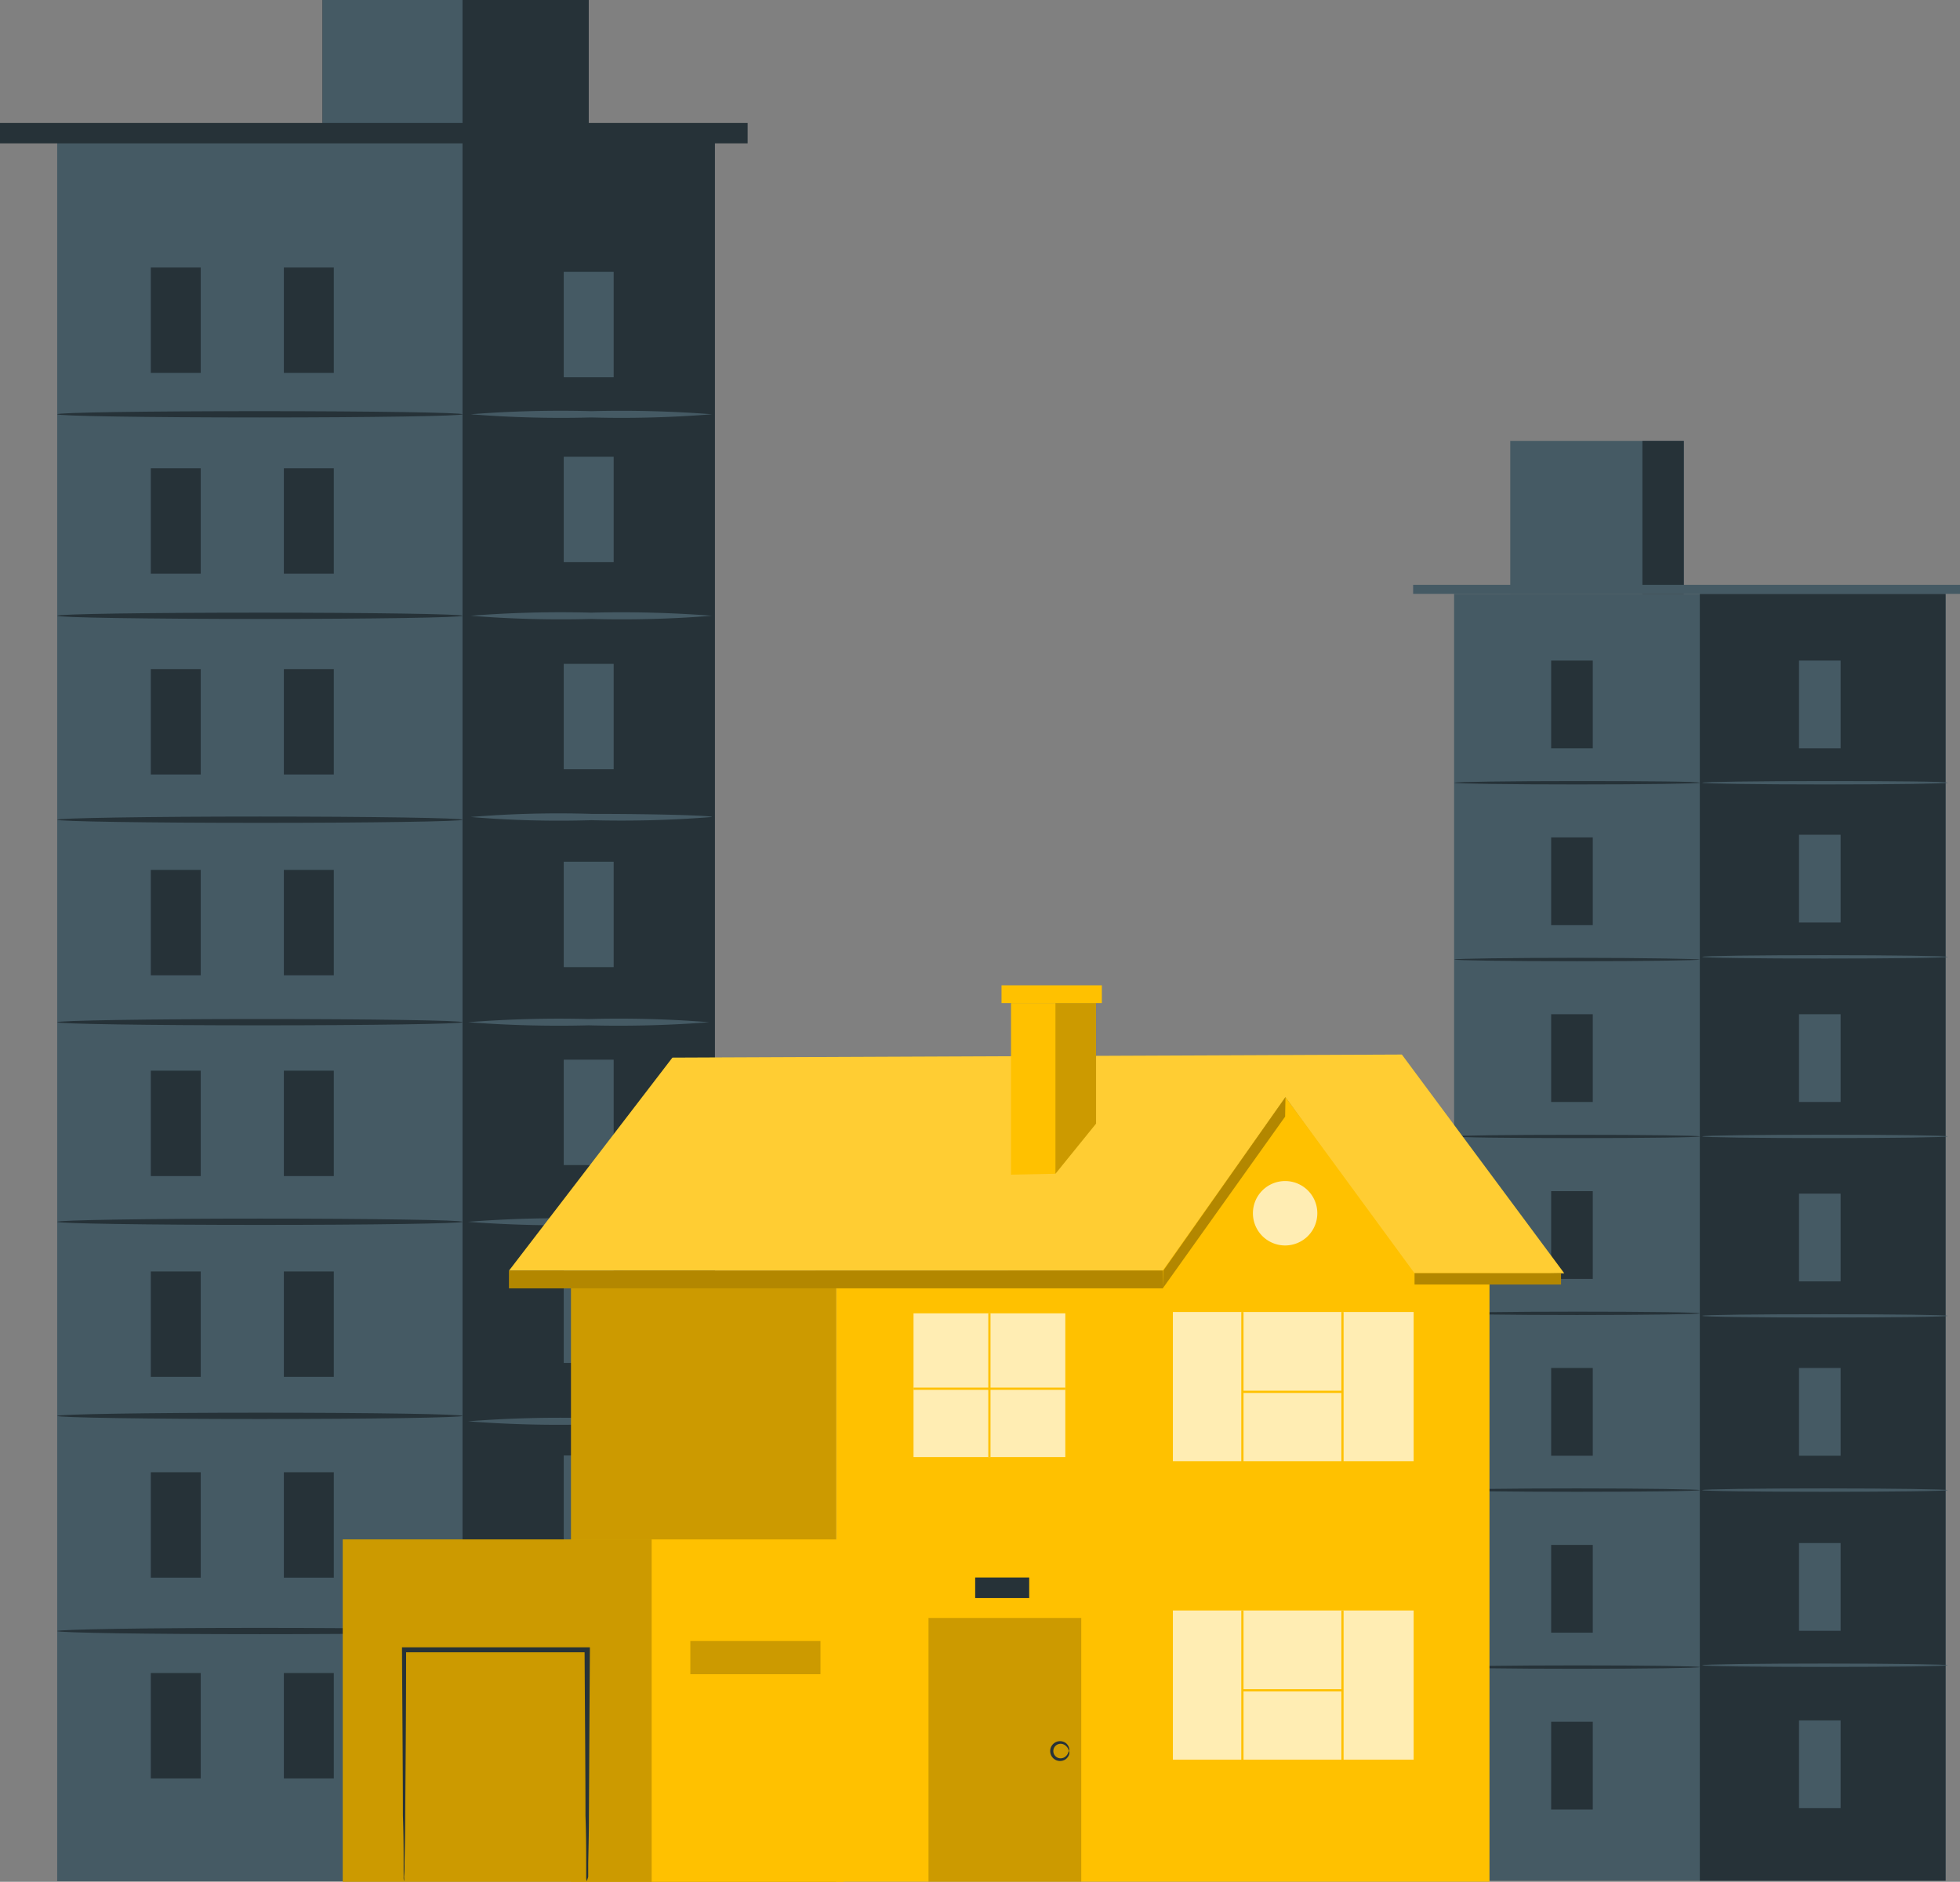
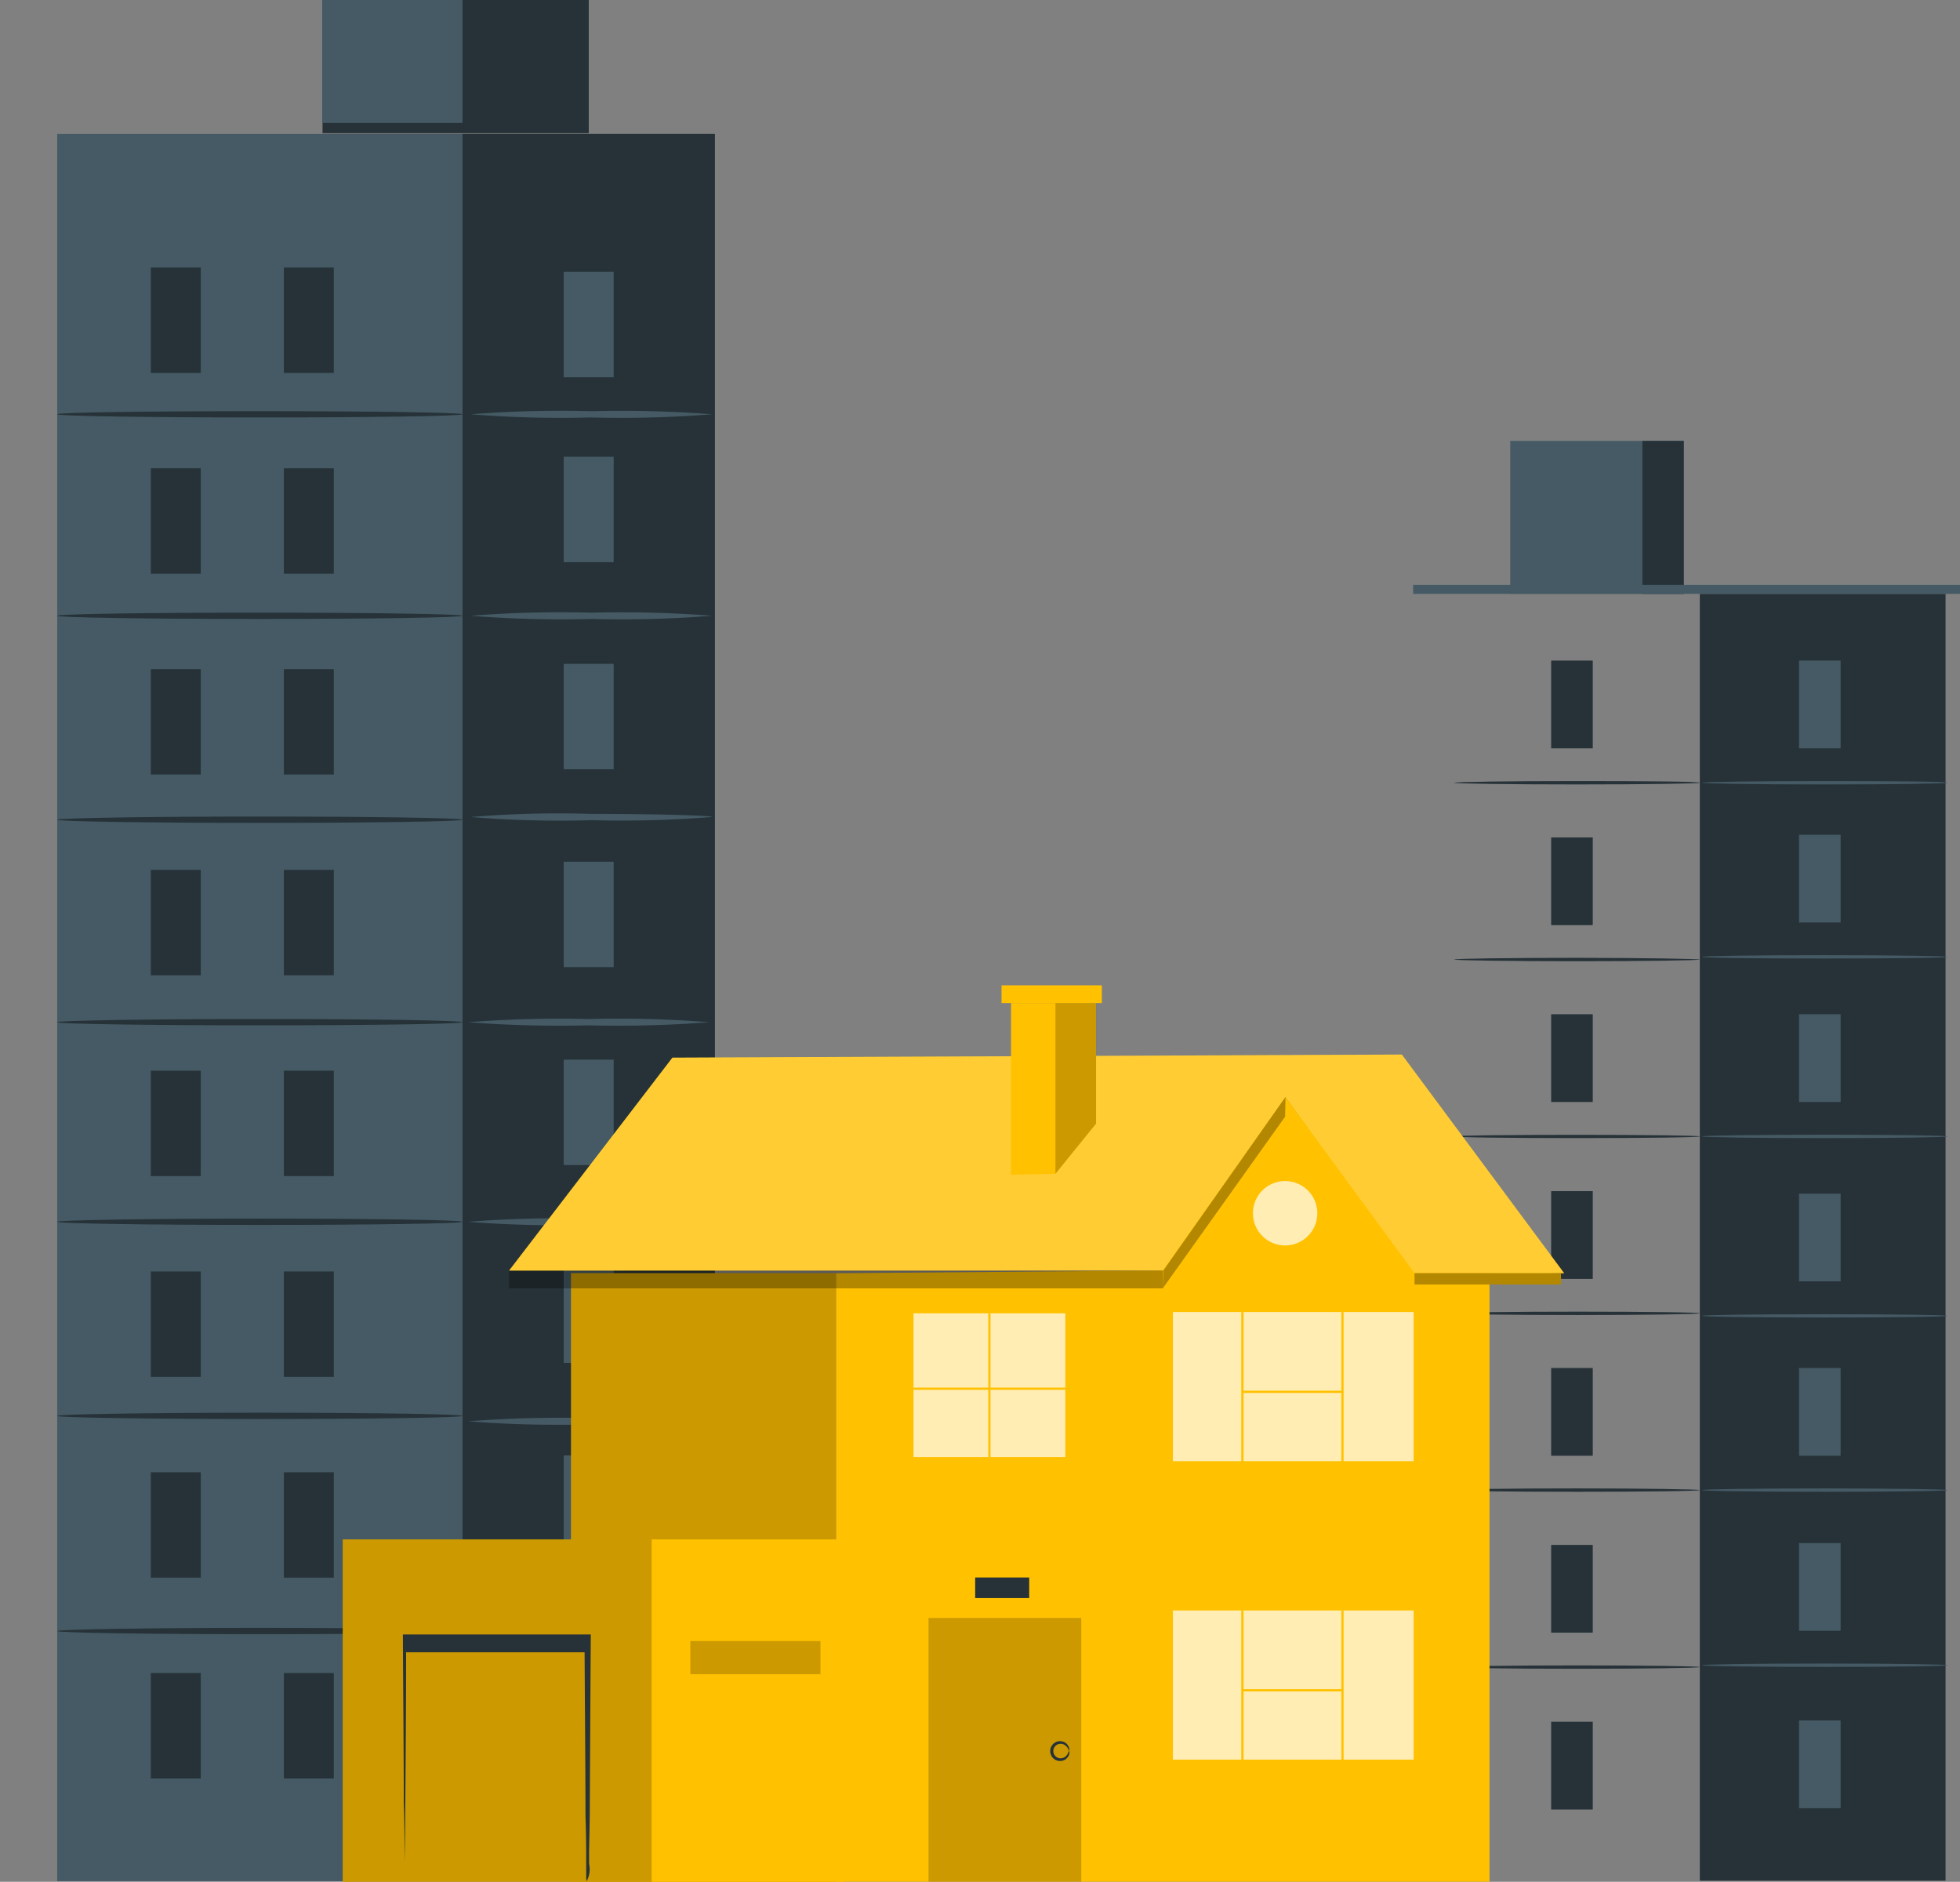
<svg xmlns="http://www.w3.org/2000/svg" width="145.223" height="139.4" viewBox="0 0 145.223 139.4">
  <rect x="0" y="0" width="145.223" height="139.4" fill="#808080" stroke="none" />
  <defs>
    <style>.a{fill:#455a64;}.b{fill:#263238;}.c{fill:#ffc100;}.d,.e,.f{opacity:0.2;}.e,.g{fill:#fff;}.g{opacity:0.7;}.h{opacity:0.3;}</style>
  </defs>
-   <rect class="a" width="36.419" height="95.324" transform="translate(107.739 43.991)" />
  <rect class="b" width="18.206" height="95.324" transform="translate(125.946 43.991)" />
  <rect class="a" width="12.863" height="11.331" transform="translate(111.9 32.66)" />
  <rect class="b" width="3.063" height="11.331" transform="translate(121.693 32.66)" />
  <rect class="a" width="40.521" height="0.664" transform="translate(104.703 43.327)" />
  <rect class="b" width="3.083" height="6.5" transform="translate(114.93 48.934)" />
  <path class="b" d="M399.066,275.075c0,.066-4.075.125-9.1.125s-9.1-.059-9.1-.125,4.075-.125,9.1-.125S399.066,274.983,399.066,275.075Z" transform="translate(-273.121 -217.091)" />
  <rect class="a" width="3.083" height="6.5" transform="translate(133.294 48.934)" />
  <path class="a" d="M427.016,275.075c0,.066-4.075.125-9.1.125s-9.1-.059-9.1-.125,4.075-.125,9.1-.125S427.016,274.983,427.016,275.075Z" transform="translate(-282.7 -217.091)" />
  <rect class="a" width="3.083" height="6.5" transform="translate(133.294 61.836)" />
  <path class="a" d="M427.016,294.7c0,.072-4.075.125-9.1.125s-9.1-.053-9.1-.125,4.075-.125,9.1-.125S427.016,294.639,427.016,294.7Z" transform="translate(-282.7 -223.818)" />
  <rect class="a" width="3.083" height="6.5" transform="translate(133.294 75.132)" />
  <path class="a" d="M427.016,314.935c0,.066-4.075.125-9.1.125s-9.1-.059-9.1-.125,4.075-.125,9.1-.125S427.016,314.863,427.016,314.935Z" transform="translate(-282.7 -230.752)" />
  <rect class="a" width="3.083" height="6.5" transform="translate(133.294 88.422)" />
  <path class="a" d="M427.016,335.158c0,.072-4.075.125-9.1.125s-9.1-.053-9.1-.125,4.075-.118,9.1-.118S427.016,335.093,427.016,335.158Z" transform="translate(-282.7 -237.685)" />
  <rect class="a" width="3.083" height="6.5" transform="translate(133.294 101.338)" />
  <path class="a" d="M427.016,354.8c0,.072-4.075.125-9.1.125s-9.1-.053-9.1-.125,4.075-.125,9.1-.125S427.016,354.739,427.016,354.8Z" transform="translate(-282.7 -244.417)" />
  <rect class="a" width="3.083" height="6.5" transform="translate(133.294 114.305)" />
  <rect class="a" width="3.083" height="6.5" transform="translate(133.294 127.444)" />
  <path class="a" d="M427.016,374.535c0,.072-4.075.125-9.1.125s-9.1-.053-9.1-.125,4.075-.125,9.1-.125S427.016,374.469,427.016,374.535Z" transform="translate(-282.7 -251.179)" />
  <rect class="b" width="3.083" height="6.5" transform="translate(114.93 62.033)" />
  <path class="b" d="M399.066,295c0,.066-4.075.125-9.1.125s-9.1-.059-9.1-.125,4.075-.125,9.1-.125S399.066,294.959,399.066,295Z" transform="translate(-273.121 -223.921)" />
  <rect class="b" width="3.083" height="6.5" transform="translate(114.93 75.132)" />
  <path class="b" d="M399.066,314.938c0,.072-4.075.125-9.1.125s-9.1-.053-9.1-.125,4.075-.118,9.1-.118S399.066,314.873,399.066,314.938Z" transform="translate(-273.121 -230.755)" />
  <rect class="b" width="3.083" height="6.5" transform="translate(114.93 88.238)" />
  <path class="b" d="M399.066,334.875c0,.066-4.075.125-9.1.125s-9.1-.059-9.1-.125,4.075-.125,9.1-.125S399.066,334.8,399.066,334.875Z" transform="translate(-273.121 -237.586)" />
  <rect class="b" width="3.083" height="6.5" transform="translate(114.93 101.338)" />
  <path class="b" d="M399.066,354.8c0,.072-4.075.125-9.1.125s-9.1-.053-9.1-.125,4.075-.125,9.1-.125S399.066,354.739,399.066,354.8Z" transform="translate(-273.121 -244.417)" />
  <rect class="b" width="3.083" height="6.5" transform="translate(114.93 114.444)" />
  <path class="b" d="M399.066,374.745c0,.066-4.075.125-9.1.125s-9.1-.059-9.1-.125,4.075-.125,9.1-.125S399.066,374.673,399.066,374.745Z" transform="translate(-273.121 -251.251)" />
  <rect class="b" width="3.083" height="6.5" transform="translate(114.93 127.543)" />
  <rect class="a" width="48.723" height="129.429" transform="translate(4.239 9.925)" />
  <rect class="b" width="18.699" height="129.429" transform="translate(34.27 9.925)" />
  <rect class="a" width="3.7" height="7.808" transform="translate(41.769 20.139)" />
  <rect class="a" width="3.7" height="7.808" transform="translate(41.769 33.836)" />
  <rect class="a" width="3.7" height="7.808" transform="translate(41.769 49.177)" />
  <rect class="a" width="3.7" height="7.808" transform="translate(41.769 63.834)" />
  <rect class="a" width="3.7" height="7.808" transform="translate(41.769 78.498)" />
  <rect class="a" width="3.7" height="7.808" transform="translate(41.769 93.155)" />
  <rect class="a" width="3.7" height="7.808" transform="translate(41.769 107.818)" />
  <rect class="a" width="3.7" height="7.808" transform="translate(41.769 123.934)" />
-   <rect class="b" width="55.395" height="1.512" transform="translate(0 9.11)" />
  <rect class="b" width="19.725" height="9.866" transform="translate(23.898)" />
  <rect class="a" width="10.372" height="9.11" transform="translate(23.898)" />
  <rect class="b" width="3.7" height="7.808" transform="translate(11.174 19.817)" />
  <rect class="b" width="3.7" height="7.808" transform="translate(21.033 19.817)" />
  <rect class="b" width="3.7" height="7.808" transform="translate(11.174 34.691)" />
  <rect class="b" width="3.7" height="7.808" transform="translate(21.033 34.691)" />
  <rect class="b" width="3.7" height="7.808" transform="translate(11.174 49.565)" />
  <rect class="b" width="3.7" height="7.808" transform="translate(21.033 49.565)" />
  <rect class="b" width="3.7" height="7.808" transform="translate(11.174 64.439)" />
  <rect class="b" width="3.7" height="7.808" transform="translate(21.033 64.439)" />
  <rect class="b" width="3.7" height="7.808" transform="translate(11.174 79.313)" />
  <rect class="b" width="3.7" height="7.808" transform="translate(21.033 79.313)" />
  <rect class="b" width="3.7" height="7.808" transform="translate(11.174 94.187)" />
  <rect class="b" width="3.7" height="7.808" transform="translate(21.033 94.187)" />
  <rect class="b" width="3.7" height="7.808" transform="translate(11.174 109.061)" />
  <rect class="b" width="3.7" height="7.808" transform="translate(21.033 109.061)" />
  <rect class="b" width="3.7" height="7.808" transform="translate(11.174 123.934)" />
  <rect class="b" width="3.7" height="7.808" transform="translate(21.033 123.934)" />
  <path class="b" d="M253.421,233.49c0,.131-6.724.237-15.012.237s-15.019-.105-15.019-.237,6.724-.23,15.019-.23S253.421,233.365,253.421,233.49Z" transform="translate(-219.151 -202.802)" />
  <path class="b" d="M253.421,256.2c0,.131-6.724.237-15.012.237s-15.019-.105-15.019-.237,6.724-.23,15.019-.23S253.421,256.075,253.421,256.2Z" transform="translate(-219.151 -210.586)" />
  <path class="b" d="M253.421,279.187c0,.125-6.724.23-15.012.23s-15.019-.105-15.019-.23,6.724-.237,15.019-.237S253.421,279.055,253.421,279.187Z" transform="translate(-219.151 -218.462)" />
  <path class="b" d="M253.421,302.007c0,.125-6.724.23-15.012.23s-15.019-.105-15.019-.23,6.724-.237,15.019-.237S253.421,301.875,253.421,302.007Z" transform="translate(-219.151 -226.283)" />
  <path class="b" d="M253.421,324.5c0,.125-6.724.23-15.012.23s-15.019-.105-15.019-.23,6.724-.237,15.019-.237S253.421,324.365,253.421,324.5Z" transform="translate(-219.151 -233.991)" />
  <path class="b" d="M253.421,346.377c0,.125-6.724.23-15.012.23s-15.019-.105-15.019-.23,6.724-.237,15.019-.237S253.421,346.245,253.421,346.377Z" transform="translate(-219.151 -241.49)" />
  <path class="b" d="M253.421,370.627c0,.125-6.724.23-15.012.23s-15.019-.105-15.019-.23,6.724-.237,15.019-.237S253.421,370.5,253.421,370.627Z" transform="translate(-219.151 -249.801)" />
  <path class="a" d="M287.878,233.49a84.4,84.4,0,0,1-8.939.237A84.4,84.4,0,0,1,270,233.49a85.454,85.454,0,0,1,8.939-.23A87.683,87.683,0,0,1,287.878,233.49Z" transform="translate(-235.125 -202.802)" />
  <path class="a" d="M287.878,256.2a84.388,84.388,0,0,1-8.939.237A84.4,84.4,0,0,1,270,256.2a85.469,85.469,0,0,1,8.939-.23A87.689,87.689,0,0,1,287.878,256.2Z" transform="translate(-235.125 -210.586)" />
  <path class="a" d="M287.878,278.88a84.4,84.4,0,0,1-8.939.237A78.512,78.512,0,0,1,270,278.88a79.416,79.416,0,0,1,8.939-.23C283.882,278.65,287.878,278.775,287.878,278.88Z" transform="translate(-235.125 -218.359)" />
  <path class="a" d="M287.578,302.007a87.78,87.78,0,0,1-8.939.23,87.78,87.78,0,0,1-8.939-.23,86.561,86.561,0,0,1,8.939-.237A84.4,84.4,0,0,1,287.578,302.007Z" transform="translate(-235.023 -226.283)" />
  <path class="a" d="M287.578,324.5a87.8,87.8,0,0,1-8.939.23,87.8,87.8,0,0,1-8.939-.23,86.545,86.545,0,0,1,8.939-.237A84.383,84.383,0,0,1,287.578,324.5Z" transform="translate(-235.023 -233.991)" />
  <path class="a" d="M287.578,346.987a87.8,87.8,0,0,1-8.939.23,87.8,87.8,0,0,1-8.939-.23,86.561,86.561,0,0,1,8.939-.237A84.4,84.4,0,0,1,287.578,346.987Z" transform="translate(-235.023 -241.699)" />
  <path class="a" d="M287.578,370.627a87.8,87.8,0,0,1-8.939.23,87.8,87.8,0,0,1-8.939-.23,86.561,86.561,0,0,1,8.939-.237A84.388,84.388,0,0,1,287.578,370.627Z" transform="translate(-235.023 -249.801)" />
  <g transform="translate(25.397 72.99)">
    <rect class="c" width="19.646" height="45.082" transform="translate(16.912 21.322)" />
    <rect class="d" width="19.646" height="45.082" transform="translate(16.912 21.322)" />
    <path class="c" d="M274.32,321.781h48.474l9.057-12.856,9.491,13.224,11.16-.177-12.028-16.2-54.047.23Z" transform="translate(-262.003 -300.643)" />
    <path class="e" d="M274.32,321.781h48.474l9.057-12.856,9.491,13.224,11.16-.177-12.028-16.2-54.047.23Z" transform="translate(-262.003 -300.643)" />
    <path class="c" d="M311.2,323.617v45.075h48.408V323.617h-5.554l-9.563-13.047-9.09,12.843Z" transform="translate(-274.643 -302.288)" />
    <g class="f" transform="translate(43.399 46.863)">
      <path d="M321.61,388.811V369.27h11.318v19.541" transform="translate(-321.61 -369.27)" />
    </g>
    <rect class="g" width="17.838" height="11.049" transform="translate(61.507 46.311)" />
    <rect class="g" width="17.838" height="11.049" transform="translate(61.507 24.201)" />
    <rect class="g" width="11.246" height="10.648" transform="translate(42.289 24.299)" />
    <rect class="c" width="0.164" height="11.154" transform="translate(66.575 46.311)" />
    <rect class="c" width="0.164" height="11.154" transform="translate(73.989 46.311)" />
    <rect class="c" width="7.414" height="0.164" transform="translate(66.654 52.141)" />
    <rect class="c" width="0.164" height="11.154" transform="translate(66.575 24.201)" />
    <rect class="c" width="0.164" height="11.154" transform="translate(73.989 24.201)" />
    <rect class="c" width="7.414" height="0.164" transform="translate(66.654 30.031)" />
    <rect class="c" width="0.164" height="10.648" transform="translate(47.829 24.299)" />
    <rect class="c" width="11.246" height="0.164" transform="translate(42.289 29.801)" />
    <path class="g" d="M362.952,322.416a2.386,2.386,0,1,1-2.386-2.386,2.386,2.386,0,0,1,2.386,2.386Z" transform="translate(-290.744 -305.531)" />
    <path class="c" d="M334.2,312.616l3.01-3.714V299.97h-6.3v12.712Z" transform="translate(-281.398 -298.655)" />
    <path class="d" d="M335.92,312.616V299.97h3.01V308.9Z" transform="translate(-283.115 -298.655)" />
    <rect class="c" width="7.434" height="1.315" transform="translate(48.809 0)" />
    <rect class="c" width="37.116" height="25.364" transform="translate(0 41.046)" />
    <rect class="d" width="22.886" height="25.364" transform="translate(0 41.046)" />
-     <path class="b" d="M275.938,389.906a1.314,1.314,0,0,1-.033-.329v-.953c0-.881,0-2.077-.053-3.569,0-3.089-.039-7.355-.066-12.291l.184.184H262.385l.177-.184c0,4.936-.046,9.2-.066,12.291,0,1.492-.039,2.688-.053,3.569a8.089,8.089,0,0,1-.033.953,1.59,1.59,0,0,1,0,.329.991.991,0,0,1-.033-.329c0-.256,0-.572,0-.953,0-.881,0-2.077-.053-3.569,0-3.083-.039-7.355-.066-12.291v-.184h13.921v.184c-.033,4.936-.053,9.2-.072,12.291,0,1.492-.039,2.688-.053,3.569v.953A1.842,1.842,0,0,1,275.938,389.906Z" transform="translate(-257.869 -323.541)" />
+     <path class="b" d="M275.938,389.906a1.314,1.314,0,0,1-.033-.329v-.953c0-.881,0-2.077-.053-3.569,0-3.089-.039-7.355-.066-12.291l.184.184H262.385l.177-.184c0,4.936-.046,9.2-.066,12.291,0,1.492-.039,2.688-.053,3.569c0-.256,0-.572,0-.953,0-.881,0-2.077-.053-3.569,0-3.083-.039-7.355-.066-12.291v-.184h13.921v.184c-.033,4.936-.053,9.2-.072,12.291,0,1.492-.039,2.688-.053,3.569v.953A1.842,1.842,0,0,1,275.938,389.906Z" transform="translate(-257.869 -323.541)" />
    <rect class="d" width="9.642" height="2.458" transform="translate(25.752 48.572)" />
-     <path class="c" d="M274.32,330.123v1.308h48.441V330.11Z" transform="translate(-262.003 -308.985)" />
    <path class="c" d="M348.02,324.734l9.064-12.718.026-1.446-9.057,12.856Z" transform="translate(-287.262 -302.288)" />
    <rect class="c" width="10.851" height="0.841" transform="translate(79.411 21.322)" />
    <rect class="b" width="4.003" height="1.525" transform="translate(46.857 43.866)" />
    <path class="h" d="M274.32,330.123v1.308h48.441V330.11Z" transform="translate(-262.003 -308.985)" />
    <path class="h" d="M348.02,324.734l9.064-12.718.026-1.446-9.057,12.856Z" transform="translate(-287.262 -302.288)" />
    <rect class="h" width="10.851" height="0.841" transform="translate(79.411 21.322)" />
    <path class="b" d="M336.717,383.887a.712.712,0,0,0-.3-.44.565.565,0,0,0-.519-.059.539.539,0,0,0,0,1,.565.565,0,0,0,.519-.059c.269-.191.263-.447.3-.44s.112.283-.2.572a.723.723,0,0,1-.69.125.736.736,0,0,1,0-1.393.723.723,0,0,1,.69.125C336.829,383.611,336.737,383.906,336.717,383.887Z" transform="translate(-282.913 -327.164)" />
  </g>
</svg>